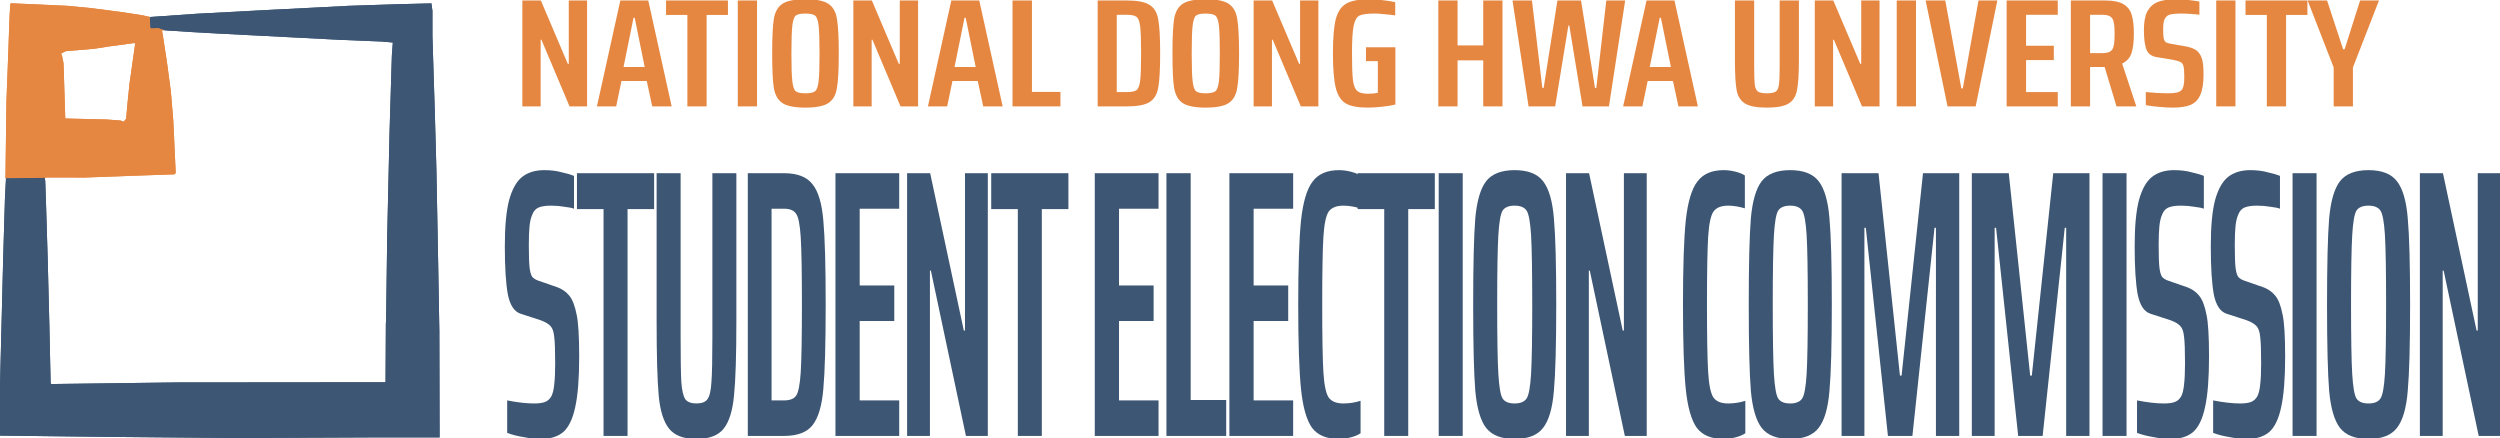
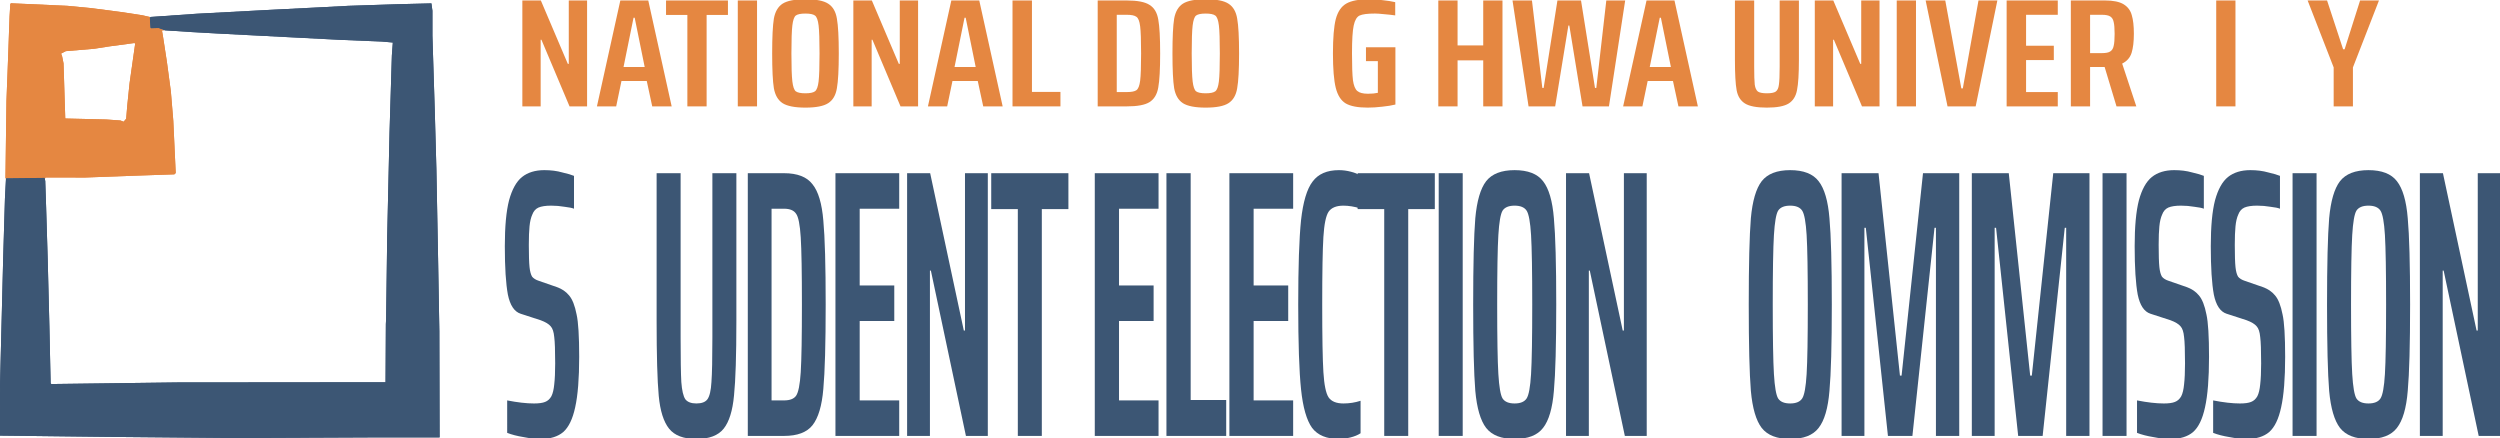
<svg xmlns="http://www.w3.org/2000/svg" xmlns:ns1="http://www.inkscape.org/namespaces/inkscape" xmlns:ns2="http://sodipodi.sourceforge.net/DTD/sodipodi-0.dtd" width="1137.412mm" height="199.299mm" viewBox="0 0 1137.412 199.299" version="1.1" id="svg8" ns1:version="1.1.2 (b8e25be833, 2022-02-05)" ns2:docname="saecLogoEN_path.svg">
  <defs id="defs2" />
  <ns2:namedview id="base" pagecolor="#ffffff" bordercolor="#666666" borderopacity="1.0" ns1:pageopacity="0.0" ns1:pageshadow="2" ns1:zoom="0.22627417" ns1:cx="2448.3572" ns1:cy="532.5398" ns1:document-units="mm" ns1:current-layer="layer1" ns1:document-rotation="0" showgrid="false" fit-margin-top="0" fit-margin-left="0" fit-margin-right="0" fit-margin-bottom="0" ns1:pagecheckerboard="1" ns1:window-width="1920" ns1:window-height="1001" ns1:window-x="-9" ns1:window-y="-9" ns1:window-maximized="1" />
  <g ns1:label="Layer 1" ns1:groupmode="layer" id="layer1" transform="translate(2445.489,-1040.204)">
    <g aria-label="STUDENT ELECTION COMMISSION" transform="scale(0.785,1.274)" id="text922" style="font-weight:600;font-stretch:extra-condensed;font-size:136.371px;line-height:1.25;font-family:'Saira ExtraCondensed';-inkscape-font-specification:'Saira ExtraCondensed, Semi-Bold Extra-Condensed';letter-spacing:-5.791px;word-spacing:0px;fill:#3c5674;stroke-width:3.409">
      <path d="m -2801.823,973.252 q -4.637,0 -10.091,-0.682 -5.455,-0.545 -9.41,-1.5 V 959.479 q 9,1.091 15.546,1.091 4.228,0 6.409,-0.545 2.318,-0.545 3.682,-2.046 1.227,-1.5 1.637,-4.228 0.545,-2.864 0.545,-7.5 0,-6.819 -0.545,-9.41 -0.409,-2.727 -2.046,-3.818 -1.637,-1.227 -5.864,-2.182 l -11.591,-2.318 q -5.455,-1.091 -7.364,-6.819 -1.773,-5.864 -1.773,-17.319 0,-10.501 2.455,-16.365 2.591,-5.864 7.5,-8.319 5.046,-2.455 12.955,-2.455 5.728,0 10.364,0.818 4.773,0.682 6.819,1.227 v 11.728 q -1.636,-0.409 -5.455,-0.682 -3.818,-0.409 -7.773,-0.409 -4.773,0 -7.364,0.682 -2.455,0.682 -3.546,2.455 -1.227,1.636 -1.637,4.228 -0.409,2.455 -0.409,6.682 0,5.455 0.409,7.91 0.409,2.318 1.5,3.409 1.227,0.955 3.955,1.5 l 10.228,2.182 q 4.5,0.955 7.228,3 2.864,2.046 4.364,6.819 1.5,4.091 1.5,15.137 0,11.592 -2.318,18.001 -2.182,6.273 -6.955,8.864 -4.773,2.455 -12.955,2.455 z" id="path5155" />
-       <path d="m -2765.476,972.162 v -81.004 h -15.41 v -12.819 h 44.73 v 12.819 h -15.41 v 81.004 z" id="path5157" />
      <path d="m -2688.489,878.338 v 52.776 q 0,18.41 -1.364,26.592 -1.227,8.182 -6,11.864 -4.773,3.682 -15.819,3.682 -11.046,0 -15.819,-3.682 -4.773,-3.682 -6,-11.728 -1.227,-8.182 -1.227,-26.729 v -52.776 h 13.91 v 58.64 q 0,11.455 0.409,15.955 0.545,4.5 2.318,6.137 1.909,1.5 6.41,1.5 4.637,0 6.409,-1.5 1.909,-1.636 2.318,-6.137 0.545,-4.5 0.545,-15.955 v -58.64 z" id="path5159" />
      <path d="m -2681.871,878.338 h 21.001 q 11.592,0 16.501,3.955 5.046,3.818 6.273,12.955 1.364,9 1.364,30.002 0,21.001 -1.364,30.138 -1.227,9 -6.273,12.955 -4.909,3.818 -16.501,3.818 h -21.001 z m 21.001,81.141 q 5.046,0 6.955,-1.636 2.046,-1.773 2.727,-8.455 0.682,-6.819 0.682,-24.138 0,-17.319 -0.682,-24.001 -0.682,-6.819 -2.727,-8.455 -1.909,-1.773 -6.955,-1.773 h -7.228 V 959.479 Z" id="path5161" />
      <path d="m -2631.068,972.162 v -93.823 h 36.956 v 12.682 h -22.91 v 27.411 h 20.047 v 12.683 h -20.047 V 959.479 h 22.91 v 12.682 z" id="path5163" />
      <path d="m -2555.445,972.162 -20.319,-59.049 h -0.545 v 59.049 h -13.228 v -93.823 h 13.364 l 19.501,56.185 h 0.682 v -56.185 h 13.228 v 93.823 z" id="path5165" />
      <path d="m -2525.371,972.162 v -81.004 h -15.41 v -12.819 h 44.73 v 12.819 h -15.41 v 81.004 z" id="path5167" />
      <path d="m -2480.768,972.162 v -93.823 h 36.957 v 12.682 h -22.91 v 27.411 h 20.047 v 12.683 h -20.047 V 959.479 h 22.91 v 12.682 z" id="path5169" />
      <path d="m -2439.238,972.162 v -93.823 h 14.046 v 81.004 h 20.592 v 12.819 z" id="path5171" />
      <path d="m -2402.754,972.162 v -93.823 h 36.957 v 12.682 h -22.91 v 27.411 h 20.047 v 12.683 h -20.047 V 959.479 h 22.91 v 12.682 z" id="path5173" />
      <path d="m -2326.723,971.207 q -2.318,0.955 -5.864,1.5 -3.546,0.545 -6.682,0.545 -10.637,0 -15.546,-3.955 -4.773,-4.091 -6.409,-13.773 -1.637,-9.682 -1.637,-30.274 0,-20.319 1.637,-30.138 1.773,-9.819 6.682,-13.773 4.909,-4.091 15.274,-4.091 3.409,0 6.819,0.545 3.546,0.545 5.455,1.364 v 11.728 q -5.182,-0.955 -9.682,-0.955 -6.137,0 -8.591,2.182 -2.318,2.182 -3,9 -0.682,6.819 -0.682,24.138 0,17.319 0.682,24.138 0.682,6.819 3,9 2.455,2.182 8.591,2.182 5.182,0 9.955,-0.955 z" id="path5175" />
      <path d="m -2313.013,972.162 v -81.004 h -15.41 v -12.819 h 44.73 v 12.819 h -15.41 v 81.004 z" id="path5177" />
      <path d="m -2281.438,972.162 v -93.823 h 13.91 v 93.823 z" id="path5179" />
      <path d="m -2237.454,973.252 q -11.455,0 -16.501,-3.955 -4.909,-3.955 -6.273,-13.228 -1.227,-9.273 -1.227,-30.82 0,-21.547 1.227,-30.82 1.364,-9.273 6.273,-13.228 5.046,-3.955 16.501,-3.955 11.591,0 16.501,3.955 5.046,3.955 6.273,13.228 1.364,9.273 1.364,30.82 0,21.547 -1.364,30.82 -1.227,9.273 -6.273,13.228 -4.909,3.955 -16.501,3.955 z m 0,-12.683 q 5.046,0 6.955,-1.773 1.909,-1.773 2.591,-8.728 0.682,-6.955 0.682,-24.82 0,-17.865 -0.682,-24.82 -0.682,-6.955 -2.591,-8.728 -1.909,-1.773 -6.955,-1.773 -5.046,0 -6.955,1.773 -1.773,1.773 -2.455,8.728 -0.682,6.955 -0.682,24.82 0,17.865 0.682,24.82 0.682,6.955 2.455,8.728 1.909,1.773 6.955,1.773 z" id="path5181" />
      <path d="m -2173.56,972.162 -20.319,-59.049 h -0.545 v 59.049 h -13.228 v -93.823 h 13.364 l 19.501,56.185 h 0.682 v -56.185 h 13.228 v 93.823 z" id="path5183" />
-       <path d="m -2103.728,971.207 q -2.318,0.955 -5.864,1.5 -3.546,0.545 -6.682,0.545 -10.637,0 -15.546,-3.955 -4.773,-4.091 -6.409,-13.773 -1.637,-9.682 -1.637,-30.274 0,-20.319 1.637,-30.138 1.773,-9.819 6.682,-13.773 4.909,-4.091 15.274,-4.091 3.409,0 6.819,0.545 3.546,0.545 5.455,1.364 v 11.728 q -5.182,-0.955 -9.682,-0.955 -6.137,0 -8.591,2.182 -2.318,2.182 -3,9 -0.682,6.819 -0.682,24.138 0,17.319 0.682,24.138 0.682,6.819 3,9 2.455,2.182 8.591,2.182 5.182,0 9.955,-0.955 z" id="path5185" />
      <path d="m -2077.745,973.252 q -11.455,0 -16.501,-3.955 -4.909,-3.955 -6.273,-13.228 -1.227,-9.273 -1.227,-30.82 0,-21.547 1.227,-30.82 1.364,-9.273 6.273,-13.228 5.046,-3.955 16.501,-3.955 11.592,0 16.501,3.955 5.046,3.955 6.273,13.228 1.364,9.273 1.364,30.82 0,21.547 -1.364,30.82 -1.227,9.273 -6.273,13.228 -4.909,3.955 -16.501,3.955 z m 0,-12.683 q 5.046,0 6.955,-1.773 1.909,-1.773 2.591,-8.728 0.682,-6.955 0.682,-24.82 0,-17.865 -0.682,-24.82 -0.682,-6.955 -2.591,-8.728 -1.909,-1.773 -6.955,-1.773 -5.046,0 -6.955,1.773 -1.773,1.773 -2.455,8.728 -0.682,6.955 -0.682,24.82 0,17.865 0.682,24.82 0.682,6.955 2.455,8.728 1.909,1.773 6.955,1.773 z" id="path5187" />
      <path d="m -1993.258,972.162 v -74.322 h -0.818 l -12.819,74.322 h -14.183 l -12.819,-74.322 h -0.818 v 74.322 h -13.228 v -93.823 h 21.41 l 12.41,72.277 h 0.955 l 12.41,-72.277 h 21.001 v 93.823 z" id="path5189" />
      <path d="m -1917.772,972.162 v -74.322 h -0.818 l -12.819,74.322 h -14.183 l -12.819,-74.322 h -0.818 v 74.322 h -13.228 v -93.823 h 21.41 l 12.41,72.277 h 0.955 l 12.41,-72.277 h 21.001 v 93.823 z" id="path5191" />
      <path d="m -1896.698,972.162 v -93.823 h 13.91 v 93.823 z" id="path5193" />
      <path d="m -1857.214,973.252 q -4.637,0 -10.091,-0.682 -5.455,-0.545 -9.41,-1.5 V 959.479 q 9,1.091 15.546,1.091 4.228,0 6.409,-0.545 2.318,-0.545 3.682,-2.046 1.227,-1.5 1.637,-4.228 0.545,-2.864 0.545,-7.5 0,-6.819 -0.545,-9.41 -0.409,-2.727 -2.046,-3.818 -1.637,-1.227 -5.864,-2.182 l -11.591,-2.318 q -5.455,-1.091 -7.364,-6.819 -1.773,-5.864 -1.773,-17.319 0,-10.501 2.455,-16.365 2.591,-5.864 7.5,-8.319 5.046,-2.455 12.955,-2.455 5.728,0 10.364,0.818 4.773,0.682 6.819,1.227 v 11.728 q -1.636,-0.409 -5.455,-0.682 -3.818,-0.409 -7.773,-0.409 -4.773,0 -7.364,0.682 -2.455,0.682 -3.546,2.455 -1.227,1.636 -1.637,4.228 -0.409,2.455 -0.409,6.682 0,5.455 0.409,7.91 0.409,2.318 1.5,3.409 1.227,0.955 3.955,1.5 l 10.228,2.182 q 4.5,0.955 7.228,3 2.864,2.046 4.364,6.819 1.5,4.091 1.5,15.137 0,11.592 -2.318,18.001 -2.182,6.273 -6.955,8.864 -4.773,2.455 -12.955,2.455 z" id="path5195" />
      <path d="m -1813.094,973.252 q -4.637,0 -10.091,-0.682 -5.455,-0.545 -9.41,-1.5 V 959.479 q 9.001,1.091 15.546,1.091 4.228,0 6.409,-0.545 2.318,-0.545 3.682,-2.046 1.227,-1.5 1.637,-4.228 0.545,-2.864 0.545,-7.5 0,-6.819 -0.545,-9.41 -0.409,-2.727 -2.046,-3.818 -1.636,-1.227 -5.864,-2.182 l -11.591,-2.318 q -5.455,-1.091 -7.364,-6.819 -1.773,-5.864 -1.773,-17.319 0,-10.501 2.455,-16.365 2.591,-5.864 7.5,-8.319 5.046,-2.455 12.955,-2.455 5.728,0 10.364,0.818 4.773,0.682 6.819,1.227 v 11.728 q -1.636,-0.409 -5.455,-0.682 -3.818,-0.409 -7.773,-0.409 -4.773,0 -7.364,0.682 -2.455,0.682 -3.546,2.455 -1.227,1.636 -1.637,4.228 -0.409,2.455 -0.409,6.682 0,5.455 0.409,7.91 0.409,2.318 1.5,3.409 1.227,0.955 3.955,1.5 l 10.228,2.182 q 4.5,0.955 7.228,3 2.864,2.046 4.364,6.819 1.5,4.091 1.5,15.137 0,11.592 -2.318,18.001 -2.182,6.273 -6.955,8.864 -4.773,2.455 -12.955,2.455 z" id="path5197" />
      <path d="m -1786.565,972.162 v -93.823 h 13.91 v 93.823 z" id="path5199" />
      <path d="m -1742.581,973.252 q -11.455,0 -16.501,-3.955 -4.909,-3.955 -6.273,-13.228 -1.227,-9.273 -1.227,-30.82 0,-21.547 1.227,-30.82 1.364,-9.273 6.273,-13.228 5.046,-3.955 16.501,-3.955 11.592,0 16.501,3.955 5.046,3.955 6.273,13.228 1.364,9.273 1.364,30.82 0,21.547 -1.364,30.82 -1.227,9.273 -6.273,13.228 -4.909,3.955 -16.501,3.955 z m 0,-12.683 q 5.046,0 6.955,-1.773 1.909,-1.773 2.591,-8.728 0.682,-6.955 0.682,-24.82 0,-17.865 -0.682,-24.82 -0.682,-6.955 -2.591,-8.728 -1.909,-1.773 -6.955,-1.773 -5.046,0 -6.955,1.773 -1.773,1.773 -2.455,8.728 -0.682,6.955 -0.682,24.82 0,17.865 0.682,24.82 0.682,6.955 2.455,8.728 1.909,1.773 6.955,1.773 z" id="path5201" />
      <path d="m -1678.686,972.162 -20.319,-59.049 h -0.545 v 59.049 h -13.228 v -93.823 h 13.364 l 19.501,56.185 h 0.682 v -56.185 h 13.228 v 93.823 z" id="path5203" />
    </g>
    <g aria-label="NATIONAL DONG HWA UNIVERSITY" transform="scale(1.107,0.903)" id="text930" style="font-weight:600;font-stretch:extra-condensed;font-size:77.563px;line-height:1.25;font-family:'Saira ExtraCondensed';-inkscape-font-specification:'Saira ExtraCondensed, Semi-Bold Extra-Condensed';letter-spacing:-0.529px;word-spacing:0px;fill:#e58741;stroke-width:1.939">
      <path d="m -1975.041,1205.543 -11.557,-33.585 h -0.31 v 33.585 h -7.524 v -53.363 h 7.601 l 11.091,31.956 h 0.388 v -31.956 h 7.524 v 53.363 z" id="path5086" />
      <path d="m -1941.055,1205.543 -2.249,-12.798 h -10.393 l -2.172,12.798 h -7.911 l 9.618,-53.363 h 11.479 l 9.618,53.363 z m -7.213,-44.676 h -0.465 l -4.111,24.82 h 8.687 z" id="path5088" />
      <path d="m -1926.614,1205.543 v -46.072 h -8.765 v -7.291 h 25.441 v 7.291 h -8.765 v 46.072 z" id="path5090" />
      <path d="m -1905.891,1205.543 v -53.363 h 7.911 v 53.363 z" id="path5092" />
      <path d="m -1878.11,1206.163 q -6.515,0 -9.385,-2.249 -2.792,-2.249 -3.568,-7.524 -0.698,-5.274 -0.698,-17.529 0,-12.255 0.698,-17.529 0.776,-5.274 3.568,-7.524 2.87,-2.249 9.385,-2.249 6.593,0 9.385,2.249 2.87,2.249 3.568,7.524 0.776,5.274 0.776,17.529 0,12.255 -0.776,17.529 -0.698,5.274 -3.568,7.524 -2.792,2.249 -9.385,2.249 z m 0,-7.213 q 2.87,0 3.956,-1.008 1.086,-1.008 1.474,-4.964 0.388,-3.956 0.388,-14.117 0,-10.161 -0.388,-14.116 -0.388,-3.956 -1.474,-4.964 -1.086,-1.008 -3.956,-1.008 -2.87,0 -3.956,1.008 -1.008,1.008 -1.396,4.964 -0.388,3.956 -0.388,14.116 0,10.161 0.388,14.117 0.388,3.956 1.396,4.964 1.086,1.008 3.956,1.008 z" id="path5094" />
      <path d="m -1839.005,1205.543 -11.557,-33.585 h -0.31 v 33.585 h -7.524 v -53.363 h 7.601 l 11.091,31.956 h 0.388 v -31.956 h 7.524 v 53.363 z" id="path5096" />
      <path d="m -1805.018,1205.543 -2.249,-12.798 h -10.393 l -2.172,12.798 h -7.911 l 9.618,-53.363 h 11.479 l 9.618,53.363 z m -7.213,-44.676 h -0.465 l -4.111,24.82 h 8.687 z" id="path5098" />
      <path d="m -1792.983,1205.543 v -53.363 h 7.989 v 46.072 h 11.712 v 7.291 z" id="path5100" />
      <path d="m -1757.974,1152.179 h 11.945 q 6.593,0 9.385,2.249 2.87,2.172 3.568,7.369 0.776,5.119 0.776,17.064 0,11.945 -0.776,17.141 -0.698,5.119 -3.568,7.369 -2.792,2.172 -9.385,2.172 h -11.945 z m 11.945,46.15 q 2.87,0 3.956,-0.931 1.163,-1.008 1.551,-4.809 0.388,-3.878 0.388,-13.729 0,-9.851 -0.388,-13.651 -0.388,-3.878 -1.551,-4.809 -1.086,-1.008 -3.956,-1.008 h -4.111 v 38.937 z" id="path5102" />
      <path d="m -1713.594,1206.163 q -6.515,0 -9.385,-2.249 -2.792,-2.249 -3.568,-7.524 -0.698,-5.274 -0.698,-17.529 0,-12.255 0.698,-17.529 0.776,-5.274 3.568,-7.524 2.87,-2.249 9.385,-2.249 6.593,0 9.385,2.249 2.87,2.249 3.568,7.524 0.776,5.274 0.776,17.529 0,12.255 -0.776,17.529 -0.698,5.274 -3.568,7.524 -2.792,2.249 -9.385,2.249 z m 0,-7.213 q 2.87,0 3.956,-1.008 1.086,-1.008 1.474,-4.964 0.388,-3.956 0.388,-14.117 0,-10.161 -0.388,-14.116 -0.388,-3.956 -1.474,-4.964 -1.086,-1.008 -3.956,-1.008 -2.87,0 -3.956,1.008 -1.008,1.008 -1.396,4.964 -0.388,3.956 -0.388,14.116 0,10.161 0.388,14.117 0.388,3.956 1.396,4.964 1.086,1.008 3.956,1.008 z" id="path5104" />
-       <path d="m -1674.489,1205.543 -11.557,-33.585 h -0.31 v 33.585 h -7.524 v -53.363 h 7.601 l 11.091,31.956 h 0.388 v -31.956 h 7.524 v 53.363 z" id="path5106" />
      <path d="m -1647.716,1182.739 v -6.981 h 12.1 v 28.853 q -2.249,0.698 -5.429,1.086 -3.18,0.465 -5.972,0.465 -6.05,0 -8.997,-2.094 -2.947,-2.172 -4.111,-7.834 -1.163,-5.74 -1.163,-17.374 0,-11.634 1.163,-17.297 1.241,-5.662 4.343,-7.834 3.103,-2.172 9.463,-2.172 2.482,0 5.429,0.465 3.025,0.388 5.197,1.008 v 6.67 q -2.249,-0.388 -4.654,-0.621 -2.405,-0.31 -3.646,-0.31 -4.576,0 -6.36,1.008 -1.706,1.008 -2.405,5.042 -0.698,3.956 -0.698,14.039 0,9.463 0.388,13.496 0.465,4.033 1.784,5.429 1.319,1.396 4.421,1.396 2.327,0 4.033,-0.465 v -15.978 z" id="path5108" />
      <path d="m -1599.522,1205.543 v -23.191 h -10.549 v 23.191 h -7.911 v -53.363 h 7.911 v 22.648 h 10.549 v -22.648 h 7.911 v 53.363 z" id="path5110" />
      <path d="m -1558.71,1205.543 -5.429,-40.72 h -0.388 l -5.429,40.72 h -10.936 l -6.593,-53.363 h 7.989 l 4.266,44.056 h 0.543 l 5.662,-44.056 h 9.695 l 5.74,44.056 h 0.543 l 4.111,-44.056 h 7.756 l -6.67,53.363 z" id="path5112" />
      <path d="m -1519.294,1205.543 -2.249,-12.798 h -10.393 l -2.172,12.798 h -7.911 l 9.618,-53.363 h 11.479 l 9.618,53.363 z m -7.213,-44.676 h -0.465 l -4.111,24.82 h 8.687 z" id="path5114" />
      <path d="m -1469.782,1152.179 v 30.017 q 0,10.471 -0.776,15.125 -0.698,4.654 -3.413,6.748 -2.715,2.094 -8.997,2.094 -6.283,0 -8.997,-2.094 -2.715,-2.094 -3.413,-6.67 -0.698,-4.654 -0.698,-15.202 v -30.017 h 7.911 v 33.352 q 0,6.515 0.233,9.075 0.31,2.559 1.319,3.49 1.086,0.853 3.645,0.853 2.637,0 3.646,-0.853 1.086,-0.931 1.319,-3.49 0.31,-2.56 0.31,-9.075 v -33.352 z" id="path5116" />
      <path d="m -1443.862,1205.543 -11.557,-33.585 h -0.31 v 33.585 h -7.524 v -53.363 h 7.601 l 11.091,31.956 h 0.388 v -31.956 h 7.524 v 53.363 z" id="path5118" />
      <path d="m -1429.577,1205.543 v -53.363 h 7.912 v 53.363 z" id="path5120" />
      <path d="m -1408.699,1205.543 -8.997,-53.363 h 8.067 l 6.593,44.288 h 0.621 l 6.438,-44.288 h 7.756 l -8.92,53.363 z" id="path5122" />
      <path d="m -1384.408,1205.543 v -53.363 h 21.02 v 7.213 h -13.031 v 15.59 h 11.402 v 7.213 h -11.402 v 16.133 h 13.031 v 7.213 z" id="path5124" />
      <path d="m -1339.252,1205.543 -4.886,-19.856 h -0.543 -5.429 v 19.856 h -7.911 v -53.363 h 14.039 q 5.119,0 7.679,1.939 2.56,1.939 3.335,5.507 0.853,3.49 0.853,9.308 0,5.972 -0.931,9.618 -0.931,3.645 -3.878,5.429 l 5.817,21.562 z m -5.972,-26.837 q 2.404,0 3.413,-0.853 1.086,-0.853 1.396,-2.792 0.388,-1.939 0.388,-6.05 0,-4.033 -0.388,-5.972 -0.31,-1.939 -1.396,-2.792 -1.086,-0.853 -3.413,-0.853 h -4.886 v 19.313 z" id="path5126" />
-       <path d="m -1316.125,1206.163 q -2.637,0 -5.74,-0.388 -3.103,-0.31 -5.352,-0.853 v -6.593 q 5.119,0.621 8.842,0.621 2.405,0 3.646,-0.31 1.319,-0.31 2.094,-1.163 0.698,-0.853 0.931,-2.405 0.31,-1.629 0.31,-4.266 0,-3.878 -0.31,-5.352 -0.233,-1.551 -1.163,-2.172 -0.931,-0.698 -3.335,-1.241 l -6.593,-1.319 q -3.103,-0.621 -4.188,-3.878 -1.008,-3.335 -1.008,-9.851 0,-5.972 1.396,-9.307 1.474,-3.335 4.266,-4.731 2.87,-1.396 7.369,-1.396 3.258,0 5.895,0.465 2.715,0.388 3.878,0.698 v 6.67 q -0.931,-0.233 -3.103,-0.388 -2.172,-0.233 -4.421,-0.233 -2.715,0 -4.188,0.388 -1.396,0.388 -2.017,1.396 -0.698,0.931 -0.931,2.404 -0.233,1.396 -0.233,3.801 0,3.103 0.233,4.499 0.233,1.319 0.853,1.939 0.698,0.543 2.249,0.853 l 5.817,1.241 q 2.56,0.543 4.111,1.706 1.629,1.163 2.482,3.878 0.853,2.327 0.853,8.609 0,6.593 -1.319,10.238 -1.241,3.568 -3.956,5.042 -2.715,1.396 -7.369,1.396 z" id="path5128" />
      <path d="m -1298.272,1205.543 v -53.363 h 7.911 v 53.363 z" id="path5130" />
-       <path d="m -1277.471,1205.543 v -46.072 h -8.765 v -7.291 h 25.441 v 7.291 h -8.765 v 46.072 z" id="path5132" />
      <path d="m -1250,1205.543 v -19.623 l -10.704,-33.74 h 7.989 l 6.593,24.587 h 0.621 l 6.36,-24.587 h 7.756 l -10.704,33.74 v 19.623 z" id="path5134" />
    </g>
    <path style="fill:#e58741;stroke-width:0.362" d="m -2424.997,1121.407 -0.182,0.452 -0.028,-0.362 -0.028,-0.362 -8.89,0.1 -8.89,0.1 0.229,-17.64 0.229,-17.64 0.351,-9.222 0.351,-9.222 0.354,-9.945 0.354,-9.945 0.172,-2.855 0.172,-2.855 0.158,-0.158 0.158,-0.158 12.778,0.575 12.778,0.575 5.606,0.542 5.606,0.542 7.052,0.922 7.052,0.922 4.521,0.704 4.521,0.704 1.636,0.377 1.637,0.378 0.109,2.422 0.109,2.422 0.151,0.151 0.151,0.151 1.758,-0.062 1.758,-0.062 1.228,0.533 1.228,0.533 -0.499,0.014 -0.499,0.014 0.234,1.356 0.234,1.356 0.89,5.786 0.89,5.786 0.899,6.69 0.899,6.69 0.556,6.69 0.556,6.691 0.551,11.907 0.551,11.907 -0.305,0.305 -0.305,0.305 -10.282,0.352 -10.282,0.352 -9.945,0.37 -9.945,0.37 -9.101,-0.01 -9.101,-0.01 -0.182,0.452 z m 36.328,-26.499 0.585,-0.675 0.247,-3.003 0.247,-3.003 0.521,-5.063 0.52,-5.063 1.276,-9.005 1.276,-9.005 -0.159,-0.159 -0.159,-0.159 -5.724,0.769 -5.724,0.769 -3.414,0.537 -3.414,0.537 -6.481,0.546 -6.481,0.546 -1.074,0.556 -1.074,0.555 0.233,0.608 0.233,0.608 0.329,1.628 0.329,1.628 0.39,12.465 0.39,12.465 0.072,0.067 0.072,0.067 9.222,0.217 9.222,0.217 3.255,0.23 3.255,0.23 0.723,0.284 0.723,0.284 z" id="path916-1" ns2:nodetypes="ccccccccccccccccccccccccccccccccccccccccccccccccccccccccccccccccccccccccccccccccccccccccc" />
    <path style="fill:#3c5674;stroke-width:0.362" d="m -2305.563,1239.357 -31.975,0.145 -29.836,-0.273 -29.836,-0.273 -24.14,-0.284 -24.14,-0.284 0.01,-11.793 0.01,-11.793 0.351,-14.104 0.351,-14.104 0.36,-14.466 0.36,-14.466 0.4,-13.562 0.401,-13.562 0.238,-4.603 0.238,-4.603 8.786,-0.099 8.786,-0.099 0.146,0.723 0.146,0.723 0.201,5.967 0.201,5.967 0.355,11.753 0.355,11.754 0.389,15.463 0.389,15.463 0.28,12.835 0.28,12.835 0.157,0.157 0.157,0.157 28.564,-0.366 28.564,-0.366 47.466,-0.044 47.466,-0.044 0.067,-13.218 0.067,-13.218 0.06,-1.179 0.06,-1.179 0.246,-18.711 0.246,-18.711 0.532,-23.688 0.532,-23.688 0.532,-17.54 0.532,-17.54 0.218,-2.944 0.218,-2.944 -2.47,-0.22 -2.47,-0.22 -9.222,-0.375 -9.222,-0.375 -20.795,-1.071 -20.794,-1.071 -7.233,-0.374 -7.233,-0.374 -5.967,-0.334 -5.967,-0.334 -6.148,-0.394 -6.148,-0.394 -1.473,-0.531 -1.473,-0.531 -1.693,0.064 -1.693,0.064 -0.144,-0.149 -0.144,-0.149 -0.126,-2.231 -0.126,-2.231 0.2,-0.2 0.199,-0.2 10.469,-0.732 10.469,-0.732 16.997,-0.901 16.997,-0.901 10.849,-0.548 10.849,-0.548 6.69,-0.351 6.69,-0.352 11.03,-0.361 11.03,-0.361 7.816,-0.194 7.816,-0.194 0.23,1.68 0.23,1.68 -10e-4,5.645 v 5.645 l 0.534,16.997 0.534,16.997 0.371,13.381 0.371,13.381 0.385,20.433 0.385,20.433 0.287,16.455 0.286,16.455 0.057,24.14 0.057,24.14 h -14.049 -14.049 l -31.975,0.145 z" id="path918-4" ns2:nodetypes="cccccccccccccccccccccccccccccccccccccccccccccccccccccccccccccccccccccccccccccccccccccccccccccccccc" />
    <path style="fill:#e58741;stroke-width:0.362" d="m -2424.997,1121.407 -0.182,0.452 -0.028,-0.362 -0.028,-0.362 -8.89,0.1 -8.89,0.1 0.229,-17.64 0.229,-17.64 0.351,-9.222 0.351,-9.222 0.354,-9.945 0.354,-9.945 0.172,-2.855 0.172,-2.855 0.158,-0.158 0.158,-0.158 12.778,0.575 12.778,0.575 5.606,0.542 5.606,0.542 7.052,0.922 7.052,0.922 4.521,0.704 4.521,0.704 1.636,0.377 1.637,0.378 0.109,2.422 0.109,2.422 0.151,0.151 0.151,0.151 1.758,-0.062 1.758,-0.062 1.228,0.533 1.228,0.533 -0.499,0.014 -0.499,0.014 0.234,1.356 0.234,1.356 0.89,5.786 0.89,5.786 0.899,6.69 0.899,6.69 0.556,6.69 0.556,6.691 0.551,11.907 0.551,11.907 -0.305,0.305 -0.305,0.305 -10.282,0.352 -10.282,0.352 -9.945,0.37 -9.945,0.37 -9.101,-0.01 -9.101,-0.01 -0.182,0.452 z m 36.328,-26.499 0.585,-0.675 0.247,-3.003 0.247,-3.003 0.521,-5.063 0.52,-5.063 1.276,-9.005 1.276,-9.005 -0.159,-0.159 -0.159,-0.159 -5.724,0.769 -5.724,0.769 -3.414,0.537 -3.414,0.537 -6.481,0.546 -6.481,0.546 -1.074,0.556 -1.074,0.555 0.233,0.608 0.233,0.608 0.329,1.628 0.329,1.628 0.39,12.465 0.39,12.465 0.072,0.067 0.072,0.067 9.222,0.217 9.222,0.217 3.255,0.23 3.255,0.23 0.723,0.284 0.723,0.284 z" id="path924-1" ns2:nodetypes="ccccccccccccccccccccccccccccccccccccccccccccccccccccccccccccccccccccccccccccccccccccccccc" />
    <path style="fill:#3c5674;stroke-width:0.362" d="m -2305.563,1239.357 -31.975,0.145 -29.836,-0.273 -29.836,-0.273 -24.14,-0.284 -24.14,-0.284 0.01,-11.793 0.01,-11.793 0.351,-14.104 0.351,-14.104 0.36,-14.466 0.36,-14.466 0.4,-13.562 0.401,-13.562 0.238,-4.603 0.238,-4.603 8.786,-0.099 8.786,-0.099 0.146,0.723 0.146,0.723 0.201,5.967 0.201,5.967 0.355,11.753 0.355,11.754 0.389,15.463 0.389,15.463 0.28,12.835 0.28,12.835 0.157,0.157 0.157,0.157 28.564,-0.366 28.564,-0.366 47.466,-0.044 47.466,-0.044 0.067,-13.218 0.067,-13.218 0.06,-1.179 0.06,-1.179 0.246,-18.711 0.246,-18.711 0.532,-23.688 0.532,-23.688 0.532,-17.54 0.532,-17.54 0.218,-2.944 0.218,-2.944 -2.47,-0.22 -2.47,-0.22 -9.222,-0.375 -9.222,-0.375 -20.795,-1.071 -20.794,-1.071 -7.233,-0.374 -7.233,-0.374 -5.967,-0.334 -5.967,-0.334 -6.148,-0.394 -6.148,-0.394 -1.473,-0.531 -1.473,-0.531 -1.693,0.064 -1.693,0.064 -0.144,-0.149 -0.144,-0.149 -0.126,-2.231 -0.126,-2.231 0.2,-0.2 0.199,-0.2 10.469,-0.732 10.469,-0.732 16.997,-0.901 16.997,-0.901 10.849,-0.548 10.849,-0.548 6.69,-0.351 6.69,-0.352 11.03,-0.361 11.03,-0.361 7.816,-0.194 7.816,-0.194 0.23,1.68 0.23,1.68 -10e-4,5.645 v 5.645 l 0.534,16.997 0.534,16.997 0.371,13.381 0.371,13.381 0.385,20.433 0.385,20.433 0.287,16.455 0.286,16.455 0.057,24.14 0.057,24.14 h -14.049 -14.049 l -31.975,0.145 z" id="path926-5" ns2:nodetypes="cccccccccccccccccccccccccccccccccccccccccccccccccccccccccccccccccccccccccccccccccccccccccccccccccc" />
  </g>
</svg>